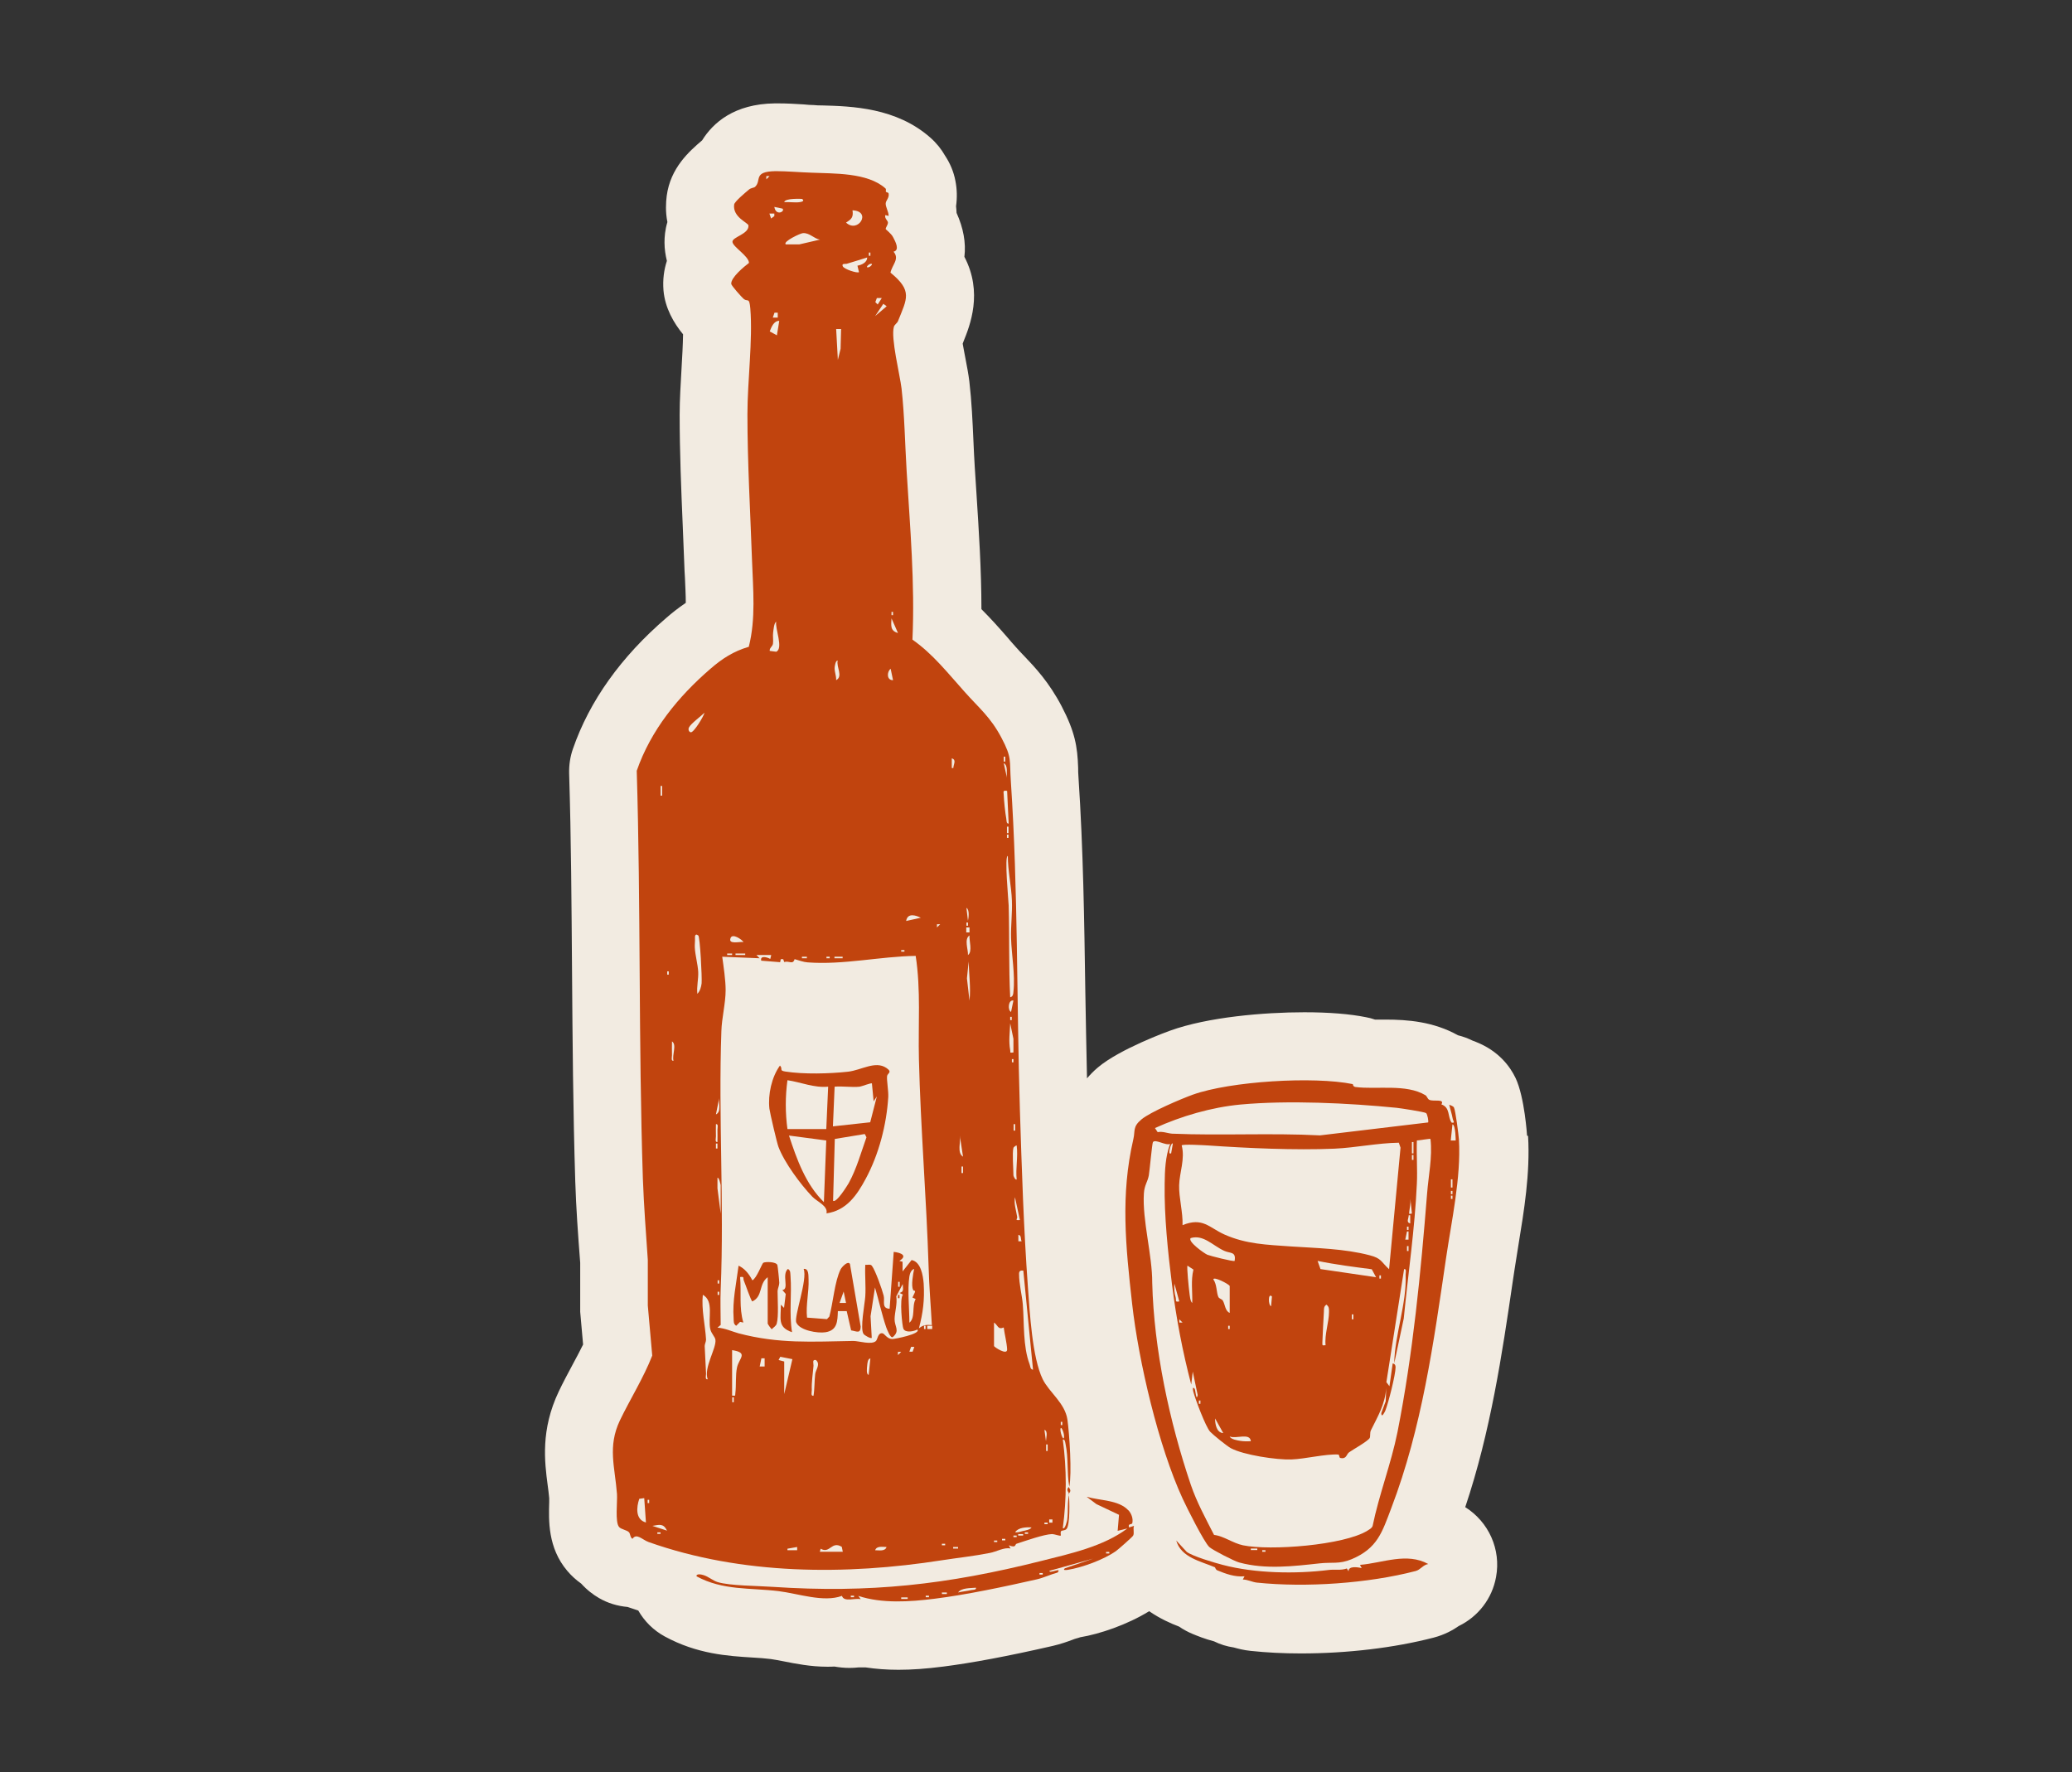
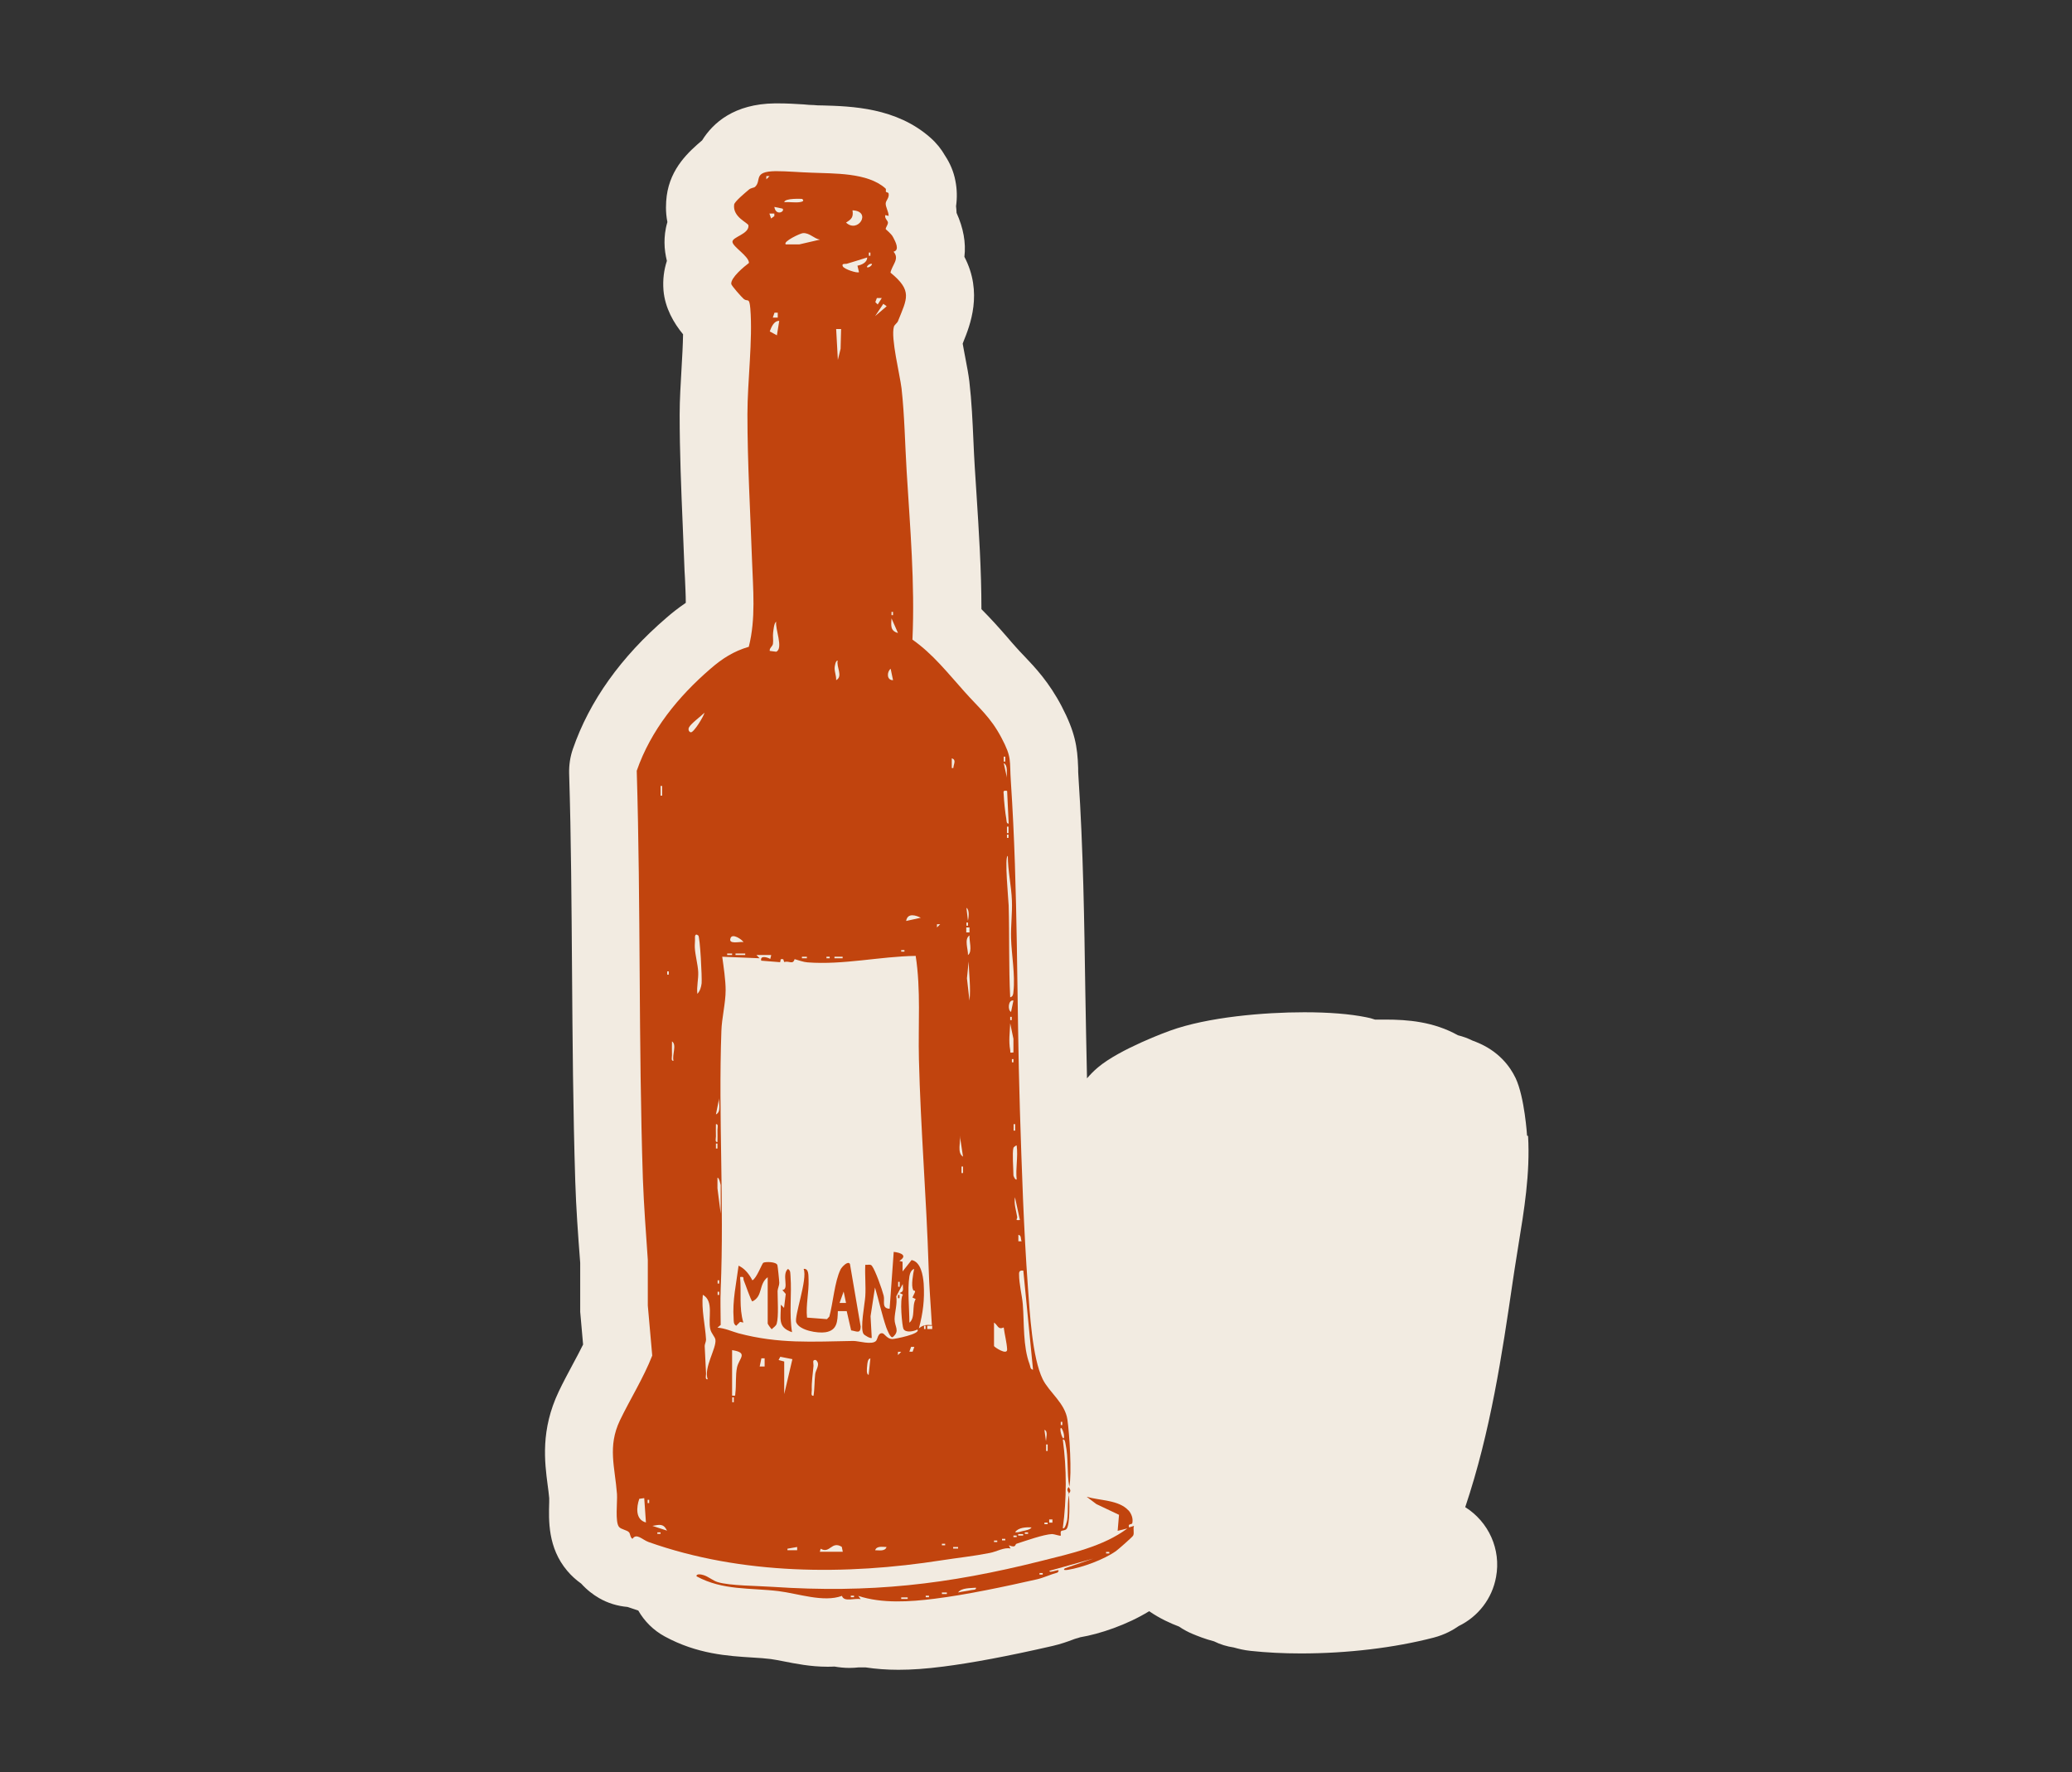
<svg xmlns="http://www.w3.org/2000/svg" id="Layer_2" data-name="Layer 2" viewBox="0 0 121.67 104.07">
  <rect x="0" y="0" width="121.67" height="104.07" fill="#333333" stroke="none" />
  <defs>
    <style>
      .cls-1 {
        fill: none;
      }

      .cls-2 {
        fill: #c1440e;
      }

      .cls-3 {
        fill: #f2ebe1;
      }
    </style>
  </defs>
  <g id="Layer_1-2" data-name="Layer 1">
    <g>
      <g>
        <path class="cls-3" d="M89.67,66.68s-.14-2.24-.67-3.37c-.33-.69-.99-1.59-2.31-2.12-.07-.03-.14-.06-.21-.08-.26-.13-.55-.24-.87-.32-1.43-.8-2.95-.92-4.26-.92h-.41s-.2,0-.2,0c-.17-.06-.35-.11-.53-.14-.94-.19-2.17-.29-3.62-.29-2.36,0-5.67.28-7.88,1.08-.12.04-2.95,1.07-4.24,2.16-.25.21-.46.43-.64.64-.04-1.74-.07-3.47-.1-5.17-.06-4.08-.12-8.3-.4-12.5-.02-.23-.02-.41-.02-.56-.04-1.26-.19-2.12-.97-3.62-.74-1.41-1.55-2.27-2.2-2.95-.17-.17-.34-.36-.52-.56-.16-.18-.32-.36-.47-.54-.46-.53-.96-1.09-1.52-1.65,0-2.31-.15-4.57-.29-6.77-.03-.52-.07-1.03-.1-1.55-.03-.52-.06-1.05-.08-1.57-.05-1.12-.1-2.28-.24-3.49-.05-.4-.13-.84-.23-1.35-.04-.23-.11-.56-.16-.86l.04-.11c.39-.96,1.16-2.89.06-4.99.1-.83-.06-1.69-.46-2.58,0-.14-.02-.27-.03-.39.07-.5.06-1-.04-1.5-.1-.53-.31-1.02-.6-1.46-.22-.39-.51-.75-.86-1.06-2.01-1.78-4.63-1.85-6.37-1.9-.16,0-.32,0-.46-.02-.2,0-.41-.02-.62-.04-.46-.03-.99-.06-1.52-.06h-.17c-2.39.03-3.63,1.14-4.27,2.17-.75.64-1.86,1.61-2.08,3.26-.05.4-.08.94.04,1.54-.14.46-.17.88-.17,1.2,0,.39.06.75.14,1.08-.17.52-.25,1.09-.2,1.73.09,1.04.61,1.93,1.15,2.58-.01.63-.05,1.33-.09,2.01-.05.9-.11,1.82-.11,2.71,0,2.19.09,4.38.18,6.5.03.75.06,1.5.09,2.24.01.28.02.56.04.83.02.51.05,1.01.05,1.48-.46.31-.83.61-1.13.87-2.68,2.3-4.53,4.9-5.5,7.71-.16.46-.23.94-.22,1.43.12,3.84.14,7.77.17,11.58.03,4.05.06,8.24.19,12.38.05,1.57.16,3.1.29,4.78v2.52c0,.12,0,.24,0,.36l.17,1.92c-.18.37-.39.76-.61,1.17-.27.51-.56,1.04-.82,1.59-1.07,2.25-.83,4.13-.65,5.5.03.24.07.5.09.76,0,.07,0,.14,0,.23-.03,1.07-.09,2.68,1.06,4.04.27.32.55.56.82.75.34.38.71.65,1.03.84.53.31,1.11.48,1.69.53.21.07.42.14.63.21.36.63.89,1.16,1.55,1.52,1.91,1.04,3.71,1.15,5.16,1.24.39.02.75.05,1.08.09.17.02.45.08.73.13.71.14,1.6.32,2.57.32.15,0,.29,0,.43-.01.29.05.58.08.88.08.17,0,.36-.01.54-.03.05,0,.1,0,.16,0,.08,0,.17,0,.25,0,.6.09,1.24.14,1.93.14.79,0,1.63-.06,2.64-.19,1.65-.21,3.75-.6,6.41-1.21.47-.11.87-.25,1.16-.36.08-.03.15-.06.23-.08.08-.02.15-.04.23-.07,1.15-.19,2.77-.74,4.05-1.53.64.44,1.27.72,1.75.9.28.19.55.33.79.43.29.12.73.3,1.27.44.36.18.75.3,1.16.36.25.07.59.16.99.2.93.1,1.92.15,2.95.15,2.73,0,5.49-.33,7.8-.93.65-.17,1.14-.45,1.47-.68,1.13-.55,1.96-1.6,2.19-2.88.3-1.62-.43-3.23-1.81-4.1,1.49-4.44,2.16-8.95,2.8-13.32l.1-.66c.07-.47.15-.95.23-1.45.32-1.96.69-4.17.56-6.36Z" />
        <g>
          <path class="cls-2" d="M62.76,87.69c.05.4.08,1.89-.14,2.1-.09.09-.27.07-.31.12-.06.07,0,.24-.02.26-.04.04-.38-.09-.51-.09-.5.02-1.56.4-2.09.57-.1.03,0,.27-.45.09l.1.19c-.37-.09-.83.19-1.22.26-.9.18-1.91.29-2.82.43-5.62.88-11.74.87-17.21-1.07-.37-.13-.71-.55-.95-.19-.14-.08-.12-.28-.2-.38-.12-.14-.47-.17-.59-.32-.24-.28-.09-1.48-.12-1.93-.12-1.59-.56-2.78.17-4.32.59-1.23,1.39-2.5,1.9-3.81l-.26-2.94v-2.68c-.11-1.58-.23-3.18-.29-4.77-.26-7.98-.12-15.99-.36-23.95.83-2.39,2.44-4.36,4.33-5.99.69-.6,1.36-1.03,2.25-1.29.42-1.65.25-3.38.19-5.07-.1-2.86-.27-5.72-.27-8.59,0-1.93.32-4.36.17-6.2-.06-.69-.15-.38-.38-.56-.11-.09-.74-.79-.74-.89-.03-.37.75-1.01,1.04-1.23,0-.4-.96-.95-.97-1.24s.98-.45.94-.96c-.01-.16-.94-.48-.84-1.23.03-.18.66-.7.86-.87.12-.11.3-.11.36-.16.42-.38-.15-.91,1.22-.93.67,0,1.43.07,2.09.09,1.31.06,3.3-.02,4.35.92.07.06,0,.15.04.21.01.02.14.03.15.09.05.25-.15.4-.17.57-.02.22.18.51.17.75l-.19-.05c-.07.18.14.32.15.43.01.14-.14.3-.13.39,0,.03.33.26.44.49.13.25.4.75.02.84.37.43-.08.76-.18,1.23,1.31,1.07.97,1.52.44,2.85-.05.12-.21.21-.24.33-.19.66.35,2.8.45,3.62.18,1.63.2,3.24.3,4.87.2,3.29.49,6.59.34,9.88,1.2.84,2.08,1.97,3.05,3.05.86.97,1.53,1.49,2.17,2.7s.47,1.3.56,2.6c.43,6.42.33,12.86.53,19.28.11,3.46.22,6.94.47,10.39.11,1.48.25,4.14.87,5.41.38.77,1.31,1.4,1.45,2.37.12.82.27,3.18.11,3.94-.15-.83-.04-1.68-.22-2.51-.02-.09-.03-.29-.16-.26.23,1.73.23,3.47,0,5.2.13.12.26-.47.26-.5.07-.56-.01-.98.12-1.55ZM45.19,10.34h-.19s0,.19,0,.19l.19-.19ZM47.1,11.68s-1.01-.06-1.05.19c.29-.02.63.04.91,0,.14-.02.3-.07.14-.19ZM45.95,12.25l-.48-.1c.09.56.65.27.48.1ZM50.06,12.35c.06.41-.06.52-.38.72.71.66,1.53-.67.38-.72ZM45.47,12.54h-.29s.1.29.1.29l.19-.14v-.14ZM48.15,14.07c-.35-.05-.61-.41-1-.38-.14,0-1.2.5-1.01.66h.8s1.21-.28,1.21-.28ZM51.11,15.02v-.19h-.09v.19h.09ZM50.92,15.12s-1.02.32-1.2.37c-.07.02-.32-.04-.23.15.08.17.86.42.95.34l-.09-.38c.24-.04.58-.19.57-.48ZM51.2,15.5c-.12-.06-.33.15-.29.19.12.06.33-.15.29-.19ZM51.78,17.5h-.29s-.09.24-.09.24l.14.14.24-.38ZM52.06,17.98l-.19-.14-.48.72.67-.57ZM45.67,18.36h-.19s-.1.29-.1.29h.29s0-.29,0-.29ZM45.76,18.84c-.33,0-.46.37-.56.62l.42.23.14-.86ZM49.39,19.32h-.29s.1,1.81.1,1.81l.16-.65.03-1.16ZM52.44,36.12v-.19h-.09v.19h.09ZM52.73,37.17l-.38-.86c-.02.41-.09.73.38.86ZM45.19,38.22l.39.05c.44-.19-.08-1.38,0-1.76-.13.06-.16.49-.18.63-.03.22.02.45-.01.66-.03.18-.22.24-.19.43ZM49.1,39.94c.42-.23,0-.77.09-1.15-.13-.02-.18.37-.18.44,0,.25.1.46.09.7ZM52.44,39.94l-.14-.67c-.23.18-.24.68.14.67ZM41.37,41.85c-.2.2-.8.64-.91.86-.07.13,0,.27.1.29.17.04.76-.93.81-1.15ZM59.03,44.72v-.29h-.09v.29h.09ZM55.98,45.1c.01-.23.2-.48-.09-.57v.57s.09,0,.09,0ZM59.13,45.67c-.04-.25.08-.72-.19-.86l.19.86ZM38.88,46.72v-.57h-.09v.57h.09ZM59.13,46.44c-.25-.04-.2.04-.19.24.01.31.09,1.08.15,1.39.02.11,0,.31.14.29l-.09-1.91ZM59.22,48.92v-.38h-.09v.38h.09ZM59.22,49.2v-.19h-.09v.19h.09ZM59.32,58.56c.17-.04.18-.19.19-.33.11-.99-.11-2.15-.14-3.15-.02-.71.08-1.47.05-2.2-.03-.85-.24-1.76-.24-2.62-.21,0,.04,2.61.05,2.91.05,1.81,0,3.6.09,5.4ZM56.84,54.07c.04-.18.1-.66-.09-.76l.09.76ZM54.07,53.89c-.28-.14-.78-.31-.86.19l.86-.19ZM56.84,54.36v-.19h-.09v.19h.09ZM55.21,54.27h-.19s0,.19,0,.19l.19-.19ZM56.93,54.46h-.19s0,.29,0,.29h.19v-.29ZM40.99,54.93c-.1-.1-.19-.05-.18.13.01.22-.02.39-.01.58.02.44.18,1,.2,1.43s-.1.86-.05,1.29c.16-.18.22-.38.25-.62.03-.32-.09-2.72-.2-2.82ZM43.66,55.32c-.1-.16-.65-.53-.76-.24-.16.41.57.19.76.24ZM56.84,56.08c.28-.2.06-.85.09-1.15-.33.21-.07.83-.09,1.15ZM53.11,55.79h-.19v.09h.19v-.09ZM42.99,55.99h-.29v.09h.29v-.09ZM43.76,55.99h-.57v.09h.57v-.09ZM45.28,56.08h-.86s.19.19.19.19l-2.2-.09c.08.58.2,1.37.2,1.96,0,.77-.23,1.65-.25,2.41-.18,5.04.17,10.1-.04,15.16-.03.69,0,1.4,0,2.09l-.19.16c.44.03.84.22,1.23.33,2.38.63,4.32.49,6.75.45.32,0,1.08.25,1.33,0,.1-.11.11-.49.38-.45.12.02.27.33.57.34.14,0,1.7-.3,1.48-.56-.22.11-.69.21-.82-.04-.07-.13-.24-1.77-.03-2.01l-.2-.1c.29-.07.19-.26.19-.52l-.38.72c.07.45-.09.91-.1,1.34,0,.45.33.68-.1,1.05-.14.11-.35-.47-.39-.57-.25-.73-.44-1.6-.66-2.34l-.26,1.69.07,1.27c-.06.06-.43-.15-.48-.23-.22-.3.07-1.75.1-2.2.04-.62-.03-1.24,0-1.86.13.02.3-.06.39.06.2.26.6,1.39.69,1.75.08.32-.14.75.35.77l.24-3.34c.44.05.83.22.33.53l.19.05v.57s.53-.67.53-.67c.54.1.67.89.71,1.38.06.94-.04,1.73-.28,2.63.24-.2.45-.22.76-.19-.06-1.12-.16-2.27-.19-3.39-.13-4.1-.47-8.16-.57-12.23-.05-2.02.12-4.06-.19-6.06-2.1.03-4.25.54-6.35.38-.26-.02-.51-.12-.76-.19-.1.35-.32.08-.61.17l-.06-.17h-.14s-.04.18-.04.18l-1.11-.09c-.08-.33.37-.2.53-.1l.05-.19ZM47.38,56.18h-.29v.09h.29v-.09ZM48.72,56.18h-.19v.09h.19v-.09ZM49.48,56.18h-.48v.09h.48v-.09ZM56.93,58.75c.08-.75-.03-1.53-.05-2.29l-.1.99.15,1.31ZM39.27,57.23v-.19h-.09v.19h.09ZM59.51,58.75c-.31-.06-.35.57-.14.67l.14-.67ZM59.41,59.9v-.19h-.09v.19h.09ZM59.51,61.81v-.81s-.19-.91-.19-.91c-.02.55-.1,1.03,0,1.57.03.16-.06.17.19.14ZM39.55,62.29c-.1-.34.21-.94-.09-1.14,0,.27-.01.54,0,.81,0,.12-.07.35.09.33ZM59.51,62.38v-.19h-.09v.19h.09ZM42.04,65.44c.33-.16.15-.66.19-.95l-.19.95ZM42.13,67.06c0-.24.01-.48,0-.72,0-.12.07-.35-.09-.33,0,.24-.01.48,0,.72,0,.12-.07.35.09.33ZM59.61,66.39v-.38h-.09v.38h.09ZM56.55,67.92l-.19-1.24c.07.37-.18,1.01.19,1.24ZM42.13,67.44v-.29h-.09v.29h.09ZM59.51,67.4c-.08.3,0,1.23,0,1.62,0,.02.09.28.19.24-.07-.67.09-1.33,0-2-.06,0-.18.11-.19.14ZM56.55,68.88v-.38h-.09v.38h.09ZM42.32,71.26v-1.67s-.09-.46-.19-.43v.62s.19,1.48.19,1.48ZM59.89,71.64l-.29-1.34c-.07.4.07.77.13,1.16.02.12-.17.21.15.18ZM59.99,72.89c-.07-.15,0-.35-.19-.38v.38s.19,0,.19,0ZM53.62,75.73c-.13-.22,0-.95.06-1.22-.18.06-.25.27-.28.44-.12.78,0,1.91,0,2.72.37-.3.13-.99.37-1.39l-.19-.09c.28-.55.11-.32.03-.45ZM60.08,74.61c-.15-.02-.24.02-.24.19,0,.62.17,1.22.22,1.79.09,1.12,0,2.46.4,3.52.05.12.02.29.2.32l-.57-5.82ZM42.23,75.37v-.19h-.09v.19h.09ZM52.83,75.56v-.29h-.09v.29h.09ZM42.23,76.04v-.19h-.09v.19h.09ZM41.56,81c-.26-.67.52-1.83.45-2.33-.02-.17-.24-.36-.3-.62-.15-.65.23-1.65-.44-2.02-.09.88.14,1.76.19,2.63,0,.13-.08.26-.08.38.03.54.05,1.08.08,1.62,0,.12-.07.36.09.33ZM58.37,77.66v1.38c0,.05.79.58.77.19s-.15-.88-.2-1.28c-.35.15-.34-.14-.57-.29ZM54.35,78.04v-.19h-.09v.19h.09ZM54.74,77.85h-.29v.19h.29v-.19ZM53.69,79.09h-.19s-.1.28-.1.28h.19s.1-.28.1-.28ZM42.99,79.28v2.67c.22.01.17.03.19-.14.06-.46,0-1.06.1-1.52.12-.54.69-.86-.29-1.01ZM52.92,79.38h-.19s0,.19,0,.19l.19-.19ZM46.05,79.95v1.91l.48-2.05-.71-.14-.1.19.34.09ZM44.9,79.76h-.19s-.1.48-.1.48h.29s0-.48,0-.48ZM51.01,80.72l.1-.95c-.16,0-.18.31-.19.43-.01.11-.07.53.1.53ZM47.77,81.96c.07-.42.05-.88.1-1.28.03-.25.33-.58.04-.82-.24-.04-.13.19-.14.34-.04.49-.12.94-.1,1.43,0,.12-.07.35.09.33ZM43.09,82.34v-.29h-.09v.29h.09ZM62.38,83.68v-.19h-.09v.19h.09ZM62.47,84.44c.07-.16-.13-.7-.19-.57-.06.14.13.71.19.57ZM61.42,84.63c0-.16.14-.6-.09-.67l.09.67ZM61.52,85.2v-.38h-.09v.38h.09ZM37.83,87.97l-.29.04c-.17.49-.24,1.22.39,1.39l-.1-1.43ZM38.12,88.26v-.19h-.09v.19h.09ZM61.8,89.22h-.19v.19h.19v-.19ZM61.52,89.41h-.19v.09h.19v-.09ZM39.17,89.88c-.22-.44-.44-.35-.86-.28l.86.28ZM60.56,89.69c-.3-.02-.76,0-.95.28.16.03.3-.03.46-.07.11-.02.48-.09.5-.22ZM38.79,89.98h-.19v.09h.19v-.09ZM60.37,89.98h-.19v.09h.19v-.09ZM60.08,90.08h-.29v.09h.29v-.09ZM59.7,90.17h-.19v.09h.19v-.09ZM59.03,90.36h-.19v.09h.19v-.09ZM58.56,90.46h-.19v.09h.19v-.09ZM55.5,90.65h-.19v.09h.19v-.09ZM48.15,91.12h1.34l-.06-.29c-.61-.37-.69.43-1.24.11l-.05.19ZM46.81,90.84l-.57.1v.09s.57,0,.57,0v-.19ZM52.06,90.84c-.23,0-.58-.08-.67.19.23,0,.58.08.67-.19ZM56.26,90.84h-.29v.09h.29v-.09Z" />
          <path class="cls-2" d="M62.76,87.69c0-.05-.09-.12-.08-.23,0-.08.08-.12.08-.15.01.06.1.14.09.24s-.09.13-.09.14Z" />
-           <path class="cls-2" d="M79.44,63.66s0,.15.16.17c1.24.16,2.97-.2,4.1.48.1.06.12.22.23.27.22.12.93-.08.71.27.53.19.35.71.6,1.07.24.04.08-.1.06-.25-.05-.28-.14-.53-.2-.8.09.04.24.08.28.17.09.19.27,1.58.29,1.88.13,2.23-.44,4.79-.76,6.98-.73,4.97-1.41,9.93-3.21,14.65-.54,1.42-.81,2.37-2.34,3.01-.72.3-1.16.16-1.86.24-1.56.17-3.18.37-4.73-.05-.28-.07-1.58-.74-1.76-.91-.31-.29-1.33-2.33-1.56-2.83-1.42-3.07-2.59-8.07-2.97-11.45s-.69-6.38.07-9.66c.12-.51-.05-.73.48-1.17s2.32-1.2,3.01-1.45c2.2-.79,7.11-1.09,9.4-.62ZM83.74,65.36c-.09-.07-1.53-.29-1.74-.31-2.82-.28-6.36-.45-9.17-.19-1.69.16-3.47.68-5.01,1.38l.16.24c.3-.06.57.07.85.09,2.88.12,5.8-.05,8.68.1l6.35-.76c.04-.06-.04-.49-.12-.55ZM85.48,66.97s0-.91-.19-.95l-.1.95h.29ZM83.96,66.87l-.76.1c-.03.84.04,1.69,0,2.53-.12,2.65-.51,5.28-.77,7.92l-.56,2.64c.03-1.69.74-3.51.67-5.21,0-.12.07-.35-.09-.33l-1.04,6.64.18.24.19-1.34c.12.02.17.1.17.22,0,.45-.42,2.09-.6,2.55-.02.05-.23.49-.24.15l.26-.7.03-.78c-.07.97-.49,1.66-.9,2.49-.07.15-.02.35-.07.45-.12.2-.99.68-1.21.84-.16.11-.14.42-.52.33-.06-.01-.05-.19-.11-.2-.77-.04-1.94.26-2.76.29-.87.03-2.8-.26-3.55-.66-.24-.13-1.04-.78-1.22-.97-.26-.28-.88-1.93-.99-2.36-.02-.08-.06-.32.07-.17.06,0,.1.82.19.38l-.29-1.38-.09.76c-.51-1.94-.88-3.89-1.13-5.88-.24-1.89-.46-4.02-.43-5.91.01-.79.04-1.59.32-2.34-.26.12-.88-.31-1.01-.1-.05.09-.19,1.66-.24,1.95-.07.38-.26.57-.29,1.06-.1,1.57.5,3.64.49,5.25.1,3.91,1.01,8.15,2.27,11.87.35,1.02.87,1.97,1.36,2.93.58.07,1.09.48,1.7.61,1.59.33,5.92,0,7.31-.86.12-.08.24-.13.3-.27.38-1.85,1.09-3.67,1.46-5.51.91-4.59,1.37-9.37,1.74-14.01.08-1.06.32-2.14.2-3.2ZM81.57,74.51l.67-7.12-.1-.29c-1.26.02-2.51.29-3.77.35-2.34.1-5.12-.03-7.45-.19-.19-.01-1.49-.09-1.53,0,.21.78-.13,1.59-.15,2.34-.02.71.23,1.61.2,2.34,1.19-.48,1.55.14,2.46.55,1.28.57,2.5.6,3.89.7,1.51.1,3.16.13,4.64.52.7.18.65.37,1.14.82ZM83,67.73v-.67h-.09v.67h.09ZM68.77,67.73l.1-.57c-.06-.13-.26.41-.19.57h.09ZM83,68.11v-.29h-.09v.29h.09ZM85.29,69.73v-.48h-.09v.48h.09ZM85.29,70.12v-.19h-.09v.19h.09ZM85.29,70.4v-.19h-.09v.19h.09ZM82.91,71.26l-.09-.86c.02.26-.04.51-.07.77-.02.17.03.1.16.09ZM82.81,71.84v-.48s-.09,0-.09,0c0,.2-.17.41.09.48ZM82.71,72.22v-.19h-.09v.19h.09ZM82.71,72.79v-.48s-.09,0-.09,0l-.1.48h.19ZM72.5,74.03c.09-.55-.26-.42-.61-.58-.68-.31-1.22-.97-1.97-.75-.2.2.81.91.98.98.14.06,1.54.42,1.6.36ZM82.71,73.46v-.29h-.09v.29h.09ZM80.8,74.99l-.25-.46c-1.07-.14-2.12-.27-3.18-.49l.17.48,3.27.48ZM70.01,76.51c.02-.66-.09-1.31.07-1.96l-.35-.23c-.05.07.08,1.35.11,1.56.02.15.05.58.18.63ZM81.09,75.08v-.19h-.09v.19h.09ZM72.21,77.09v-1.58c-.07-.12-.96-.58-.96-.38.21.28.18.78.29,1.02.05.12.21.12.27.23.13.23.13.59.39.71ZM69.25,76.42l-.29-1.05c-.02.28,0,.55.08.83.04.16-.07.27.2.22ZM74.69,76.13c-.24-.25-.22.53-.05.57l.05-.57ZM77.84,79c-.07-.63.2-1.36.2-1.96,0-.18.01-.31-.15-.43-.17.11-.14.25-.15.42-.04.6-.06,1.22-.09,1.82,0,.19,0,.15.19.14ZM79.47,77.47v-.29h-.09v.29h.09ZM69.44,77.66l-.19-.19v.19s.19,0,.19,0ZM72.21,78.04v-.19h-.09v.19h.09ZM70.49,82.43v-.19h-.09v.19h.09ZM71.83,84.15l-.48-.86c0,.32.08.84.48.86ZM73.45,84.63c-.04-.52-.88-.12-1.24-.28.06.17.49.24.64.26.2.03.4.03.6.02ZM73.83,90.93h-.38v.09h.38v-.09ZM74.31,91.03h-.19v.09h.19v-.09Z" />
          <path class="cls-2" d="M66.26,88.68c.18.2.29.49.23.76-.02.1-.28,0-.19.25l.29-.09c-.07.18.03.41-.05.57-.03.07-.88.82-1.01.91-.71.5-1.96.96-2.82,1.1-.08.01-.34.05-.18-.09l1.67-.57-2.58.72c0,.19.77-.24.48.1-.41.11-.82.31-1.22.4-1.85.42-4.15.91-6.02,1.14-1.43.18-3.08.29-4.46-.17l.14.19c-.36-.07-.98.19-1.1-.19-1.08.4-2.58-.14-3.73-.28-1.65-.2-3.27-.03-4.81-.87-.02-.18.32-.1.41-.07.28.08.56.33.83.41.7.22,2.4.22,3.23.28,5.7.38,10.24-.13,15.77-1.52,1.71-.43,3.65-.85,5.06-1.91l-.57.14.08-.94-1.33-.63-.57-.43c.77.23,1.89.18,2.45.8ZM65.14,91.13h-.19v.09h.19v-.09ZM61.23,92.37h-.19v.09h.19v-.09ZM57.31,93.23c-.31.03-.86,0-1.05.28.25-.06.52-.08.77-.14.11-.02.31,0,.28-.14ZM55.6,93.51h-.29v.09h.29v-.09ZM50.15,93.7h-.19v.09h.19v-.09ZM54.55,93.7h-.19v.09h.19v-.09ZM53.3,93.8h-.38v.09h.38v-.09Z" />
-           <path class="cls-2" d="M79.08,92.09l.11.18c-.02-.33.53-.25.77-.19l-.1-.19c1.33-.11,2.75-.75,4.01-.05-.3.04-.46.34-.74.41-2.8.73-6.46.98-9.33.68-.27-.03-.54-.18-.82-.18l.1-.19c-.57.05-1.09-.14-1.6-.35-.1-.04-.12-.17-.14-.18-.82-.35-1.99-.57-2.27-1.57l.62.67c.36.26,1.61.63,2.11.76,1.91.5,4.28.54,6.21.3.36-.05.73.04,1.08-.09Z" />
-           <path class="cls-2" d="M48.53,71.26c.11-.45-.54-.69-.83-.99-.69-.72-1.64-2-1.99-2.93-.09-.24-.49-1.95-.53-2.24-.09-.83.13-1.85.62-2.53.19.2-.07.29.31.35,1.08.17,2.6.13,3.69.01.78-.09,1.6-.66,2.25-.22.38.26.06.3.04.48-.03.24.09.87.07,1.23-.1,1.62-.55,3.36-1.32,4.79-.52.97-1.13,1.87-2.31,2.04ZM48.63,63.81c-.82.08-1.59-.26-2.39-.38-.13.96-.13,1.91,0,2.87h2.28s.11-2.48.11-2.48ZM50.49,63.81c-.47.05-1-.04-1.48,0l-.1,2.33,2.19-.24.39-1.52-.19.29-.1-1.05c-.04-.05-.61.18-.72.19ZM48.91,70.5c.18.2.86-.91.93-1.03.46-.84.72-1.79,1.04-2.69l-.1-.19-1.76.29-.1,3.62ZM48.53,66.97l-2.2-.29c.46,1.4.98,2.86,2.05,3.91l.14-3.63Z" />
          <path class="cls-2" d="M49.98,78.12l-.26-1.13h-.52c-.02.6-.03,1.13-.73,1.24-.45.07-1.51-.1-1.71-.57-.15-.33.68-2.55.43-3.15.31-.04.28.39.29.61.03.77-.17,1.5-.09,2.25l1.17.09.14-.15c.22-.8.31-2.06.66-2.77.07-.14.43-.53.55-.32l.63,3.68c-.01.44-.24.27-.56.22ZM49.68,76.51l-.14-.67-.24.67h.38Z" />
          <path class="cls-2" d="M45.09,74.99c-.56.41-.27,1.12-.91,1.43-.07,0-.43-1.07-.5-1.22-.06-.13.06-.26-.22-.21.08.9-.07,1.8.19,2.67l-.19-.04-.23.23c-.17-.11-.14-.26-.15-.42-.08-1.05.16-2.08.29-3.11.37.17.63.51.81.86.24-.1.57-.99.64-1.03.12-.07.77-.07.83.14.02.06.11.92.11,1.04,0,.16-.09.32-.1.48,0,.49.07,1.49-.05,1.91-.04.15-.19.22-.29.33-.03,0-.24-.3-.24-.33v-2.72Z" />
          <path class="cls-2" d="M46.52,78.23c-.9-.3-.65-.82-.67-1.62l.19.19.1-.82-.2-.23c.43-.03-.06-.91.33-1.24.17.11.13.25.15.42.08,1.09-.09,2.21.09,3.3Z" />
          <rect class="cls-2" x="52.73" y="76.04" width=".09" height=".19" />
        </g>
      </g>
-       <rect class="cls-1" y="0" width="121.67" height="104.07" />
    </g>
  </g>
</svg>